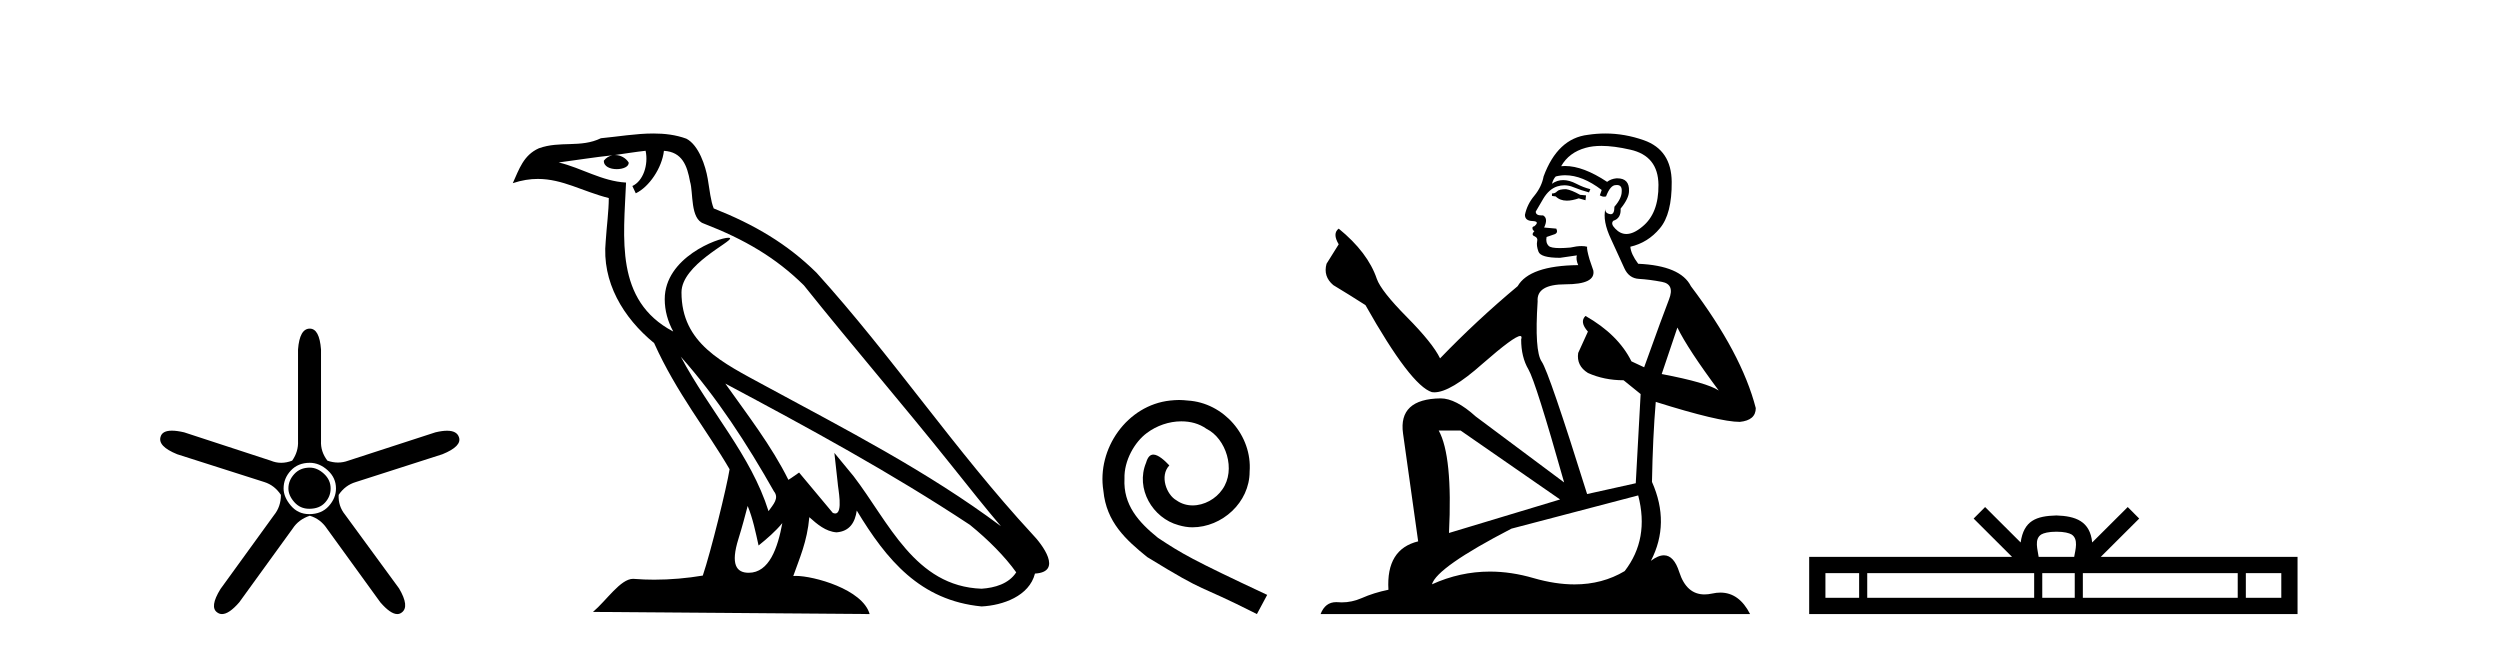
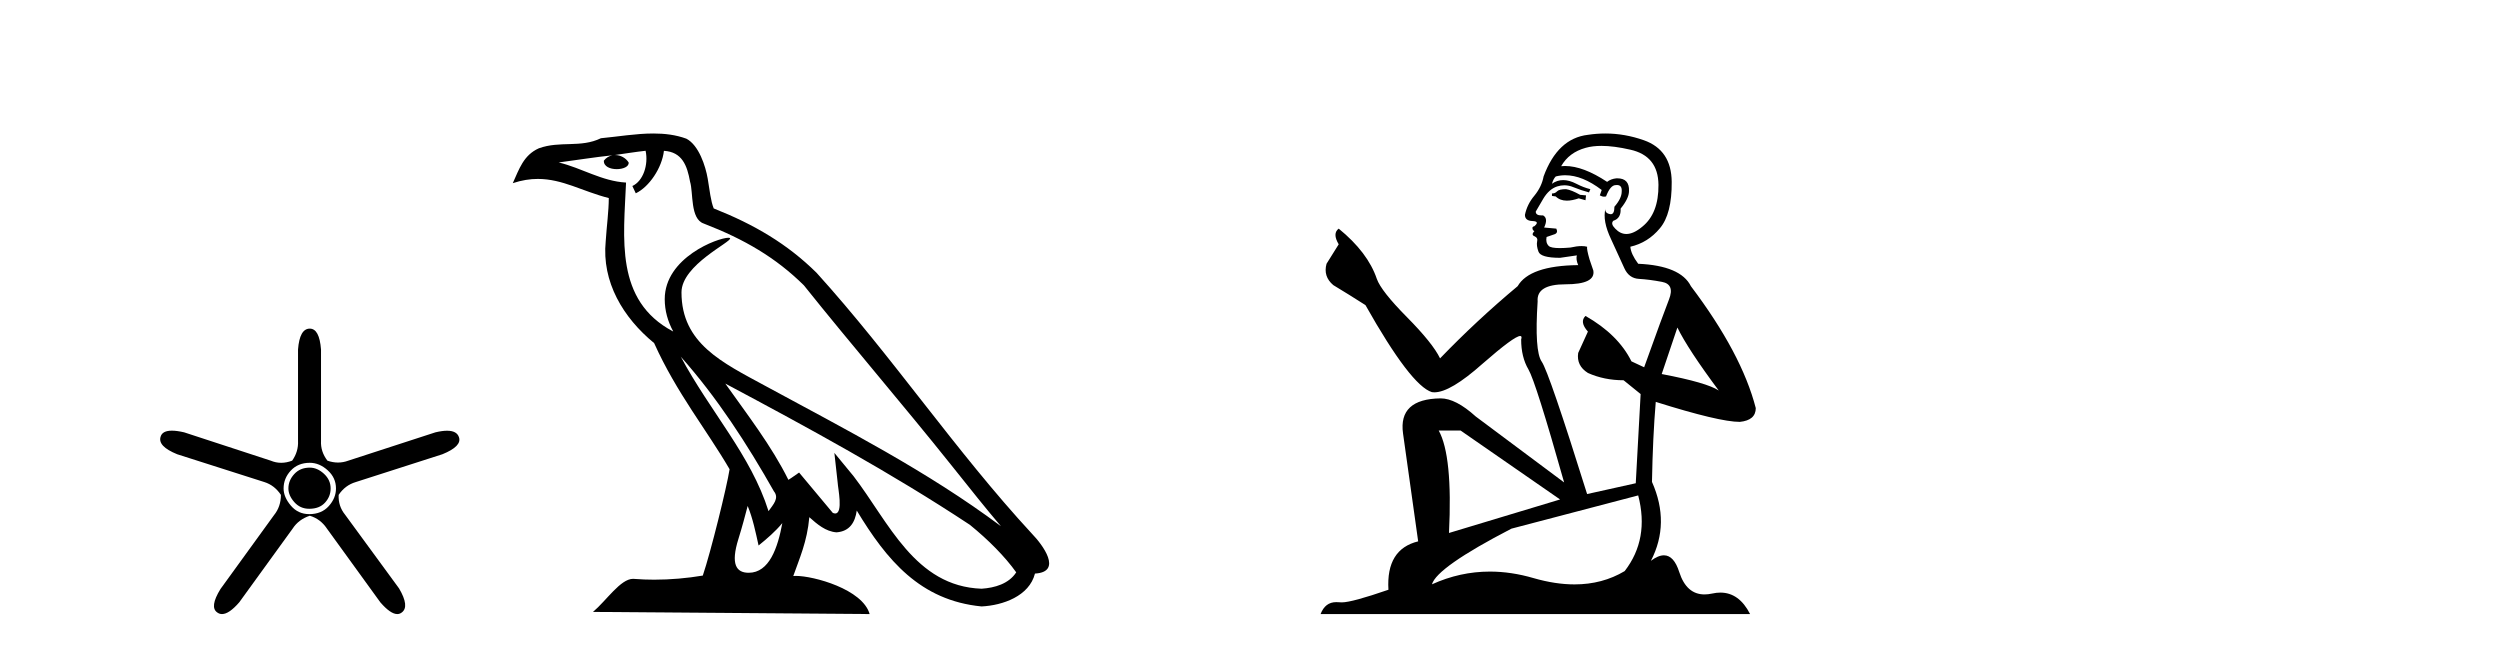
<svg xmlns="http://www.w3.org/2000/svg" width="158.0" height="41.0">
  <path d="M 19.579 29.554 Q 18.97 29.554 18.599 29.959 Q 18.227 30.364 18.227 30.871 Q 18.227 31.31 18.599 31.733 Q 18.97 32.155 19.545 32.155 Q 20.187 32.155 20.541 31.767 Q 20.896 31.378 20.896 30.871 Q 20.896 30.331 20.474 29.942 Q 20.052 29.554 19.579 29.554 ZM 19.579 29.249 Q 20.187 29.249 20.71 29.722 Q 21.234 30.195 21.234 30.871 Q 21.234 31.479 20.778 31.986 Q 20.322 32.493 19.545 32.493 Q 18.835 32.493 18.379 31.952 Q 17.923 31.412 17.923 30.871 Q 17.923 30.229 18.379 29.739 Q 18.835 29.249 19.579 29.249 ZM 19.579 20.769 Q 18.937 20.769 18.835 22.087 L 18.835 27.864 Q 18.869 28.54 18.464 29.114 Q 18.109 29.249 17.771 29.249 Q 17.433 29.249 17.112 29.114 L 11.639 27.324 Q 11.183 27.218 10.864 27.218 Q 10.263 27.218 10.152 27.594 Q 9.949 28.202 11.2 28.709 L 16.707 30.466 Q 17.349 30.668 17.754 31.277 Q 17.754 32.02 17.315 32.56 L 13.936 37.223 Q 13.227 38.372 13.734 38.71 Q 13.869 38.809 14.032 38.809 Q 14.476 38.809 15.119 38.068 L 18.497 33.405 Q 18.869 32.831 19.579 32.594 Q 20.254 32.797 20.66 33.405 L 24.038 38.068 Q 24.681 38.809 25.107 38.809 Q 25.263 38.809 25.39 38.71 Q 25.897 38.338 25.221 37.189 L 21.808 32.527 Q 21.369 31.986 21.403 31.277 Q 21.808 30.668 22.484 30.466 L 27.958 28.709 Q 29.208 28.202 29.005 27.628 Q 28.87 27.222 28.254 27.222 Q 27.946 27.222 27.518 27.324 L 22.011 29.114 Q 21.69 29.233 21.361 29.233 Q 21.031 29.233 20.693 29.114 Q 20.254 28.54 20.288 27.864 L 20.288 22.087 Q 20.187 20.769 19.579 20.769 Z" style="fill:#000000;stroke:none" />
  <path d="M 43.023 22.54 L 43.023 22.54 C 45.317 25.118 47.217 28.06 48.91 31.048 C 49.265 31.486 48.865 31.888 48.571 32.305 C 47.456 28.763 44.889 26.03 43.023 22.54 ZM 40.802 9.529 C 40.994 10.422 40.641 11.451 39.965 11.755 L 40.181 12.217 C 41.026 11.815 41.839 10.612 41.96 9.532 C 43.114 9.601 43.43 10.47 43.611 11.479 C 43.827 12.168 43.608 13.841 44.481 14.13 C 47.061 15.129 49.034 16.285 50.804 18.031 C 53.859 21.852 57.052 25.552 60.106 29.376 C 61.293 30.865 62.379 32.228 63.26 33.257 C 58.621 29.789 53.437 27.136 48.352 24.38 C 45.649 22.911 43.07 21.71 43.07 18.477 C 43.07 16.738 46.274 15.281 46.142 15.055 C 46.131 15.035 46.094 15.026 46.035 15.026 C 45.377 15.026 42.011 16.274 42.011 18.907 C 42.011 19.637 42.206 20.313 42.545 20.944 C 42.54 20.944 42.535 20.943 42.53 20.943 C 38.837 18.986 39.423 15.028 39.566 11.538 C 38.032 11.453 36.768 10.616 35.31 10.267 C 36.441 10.121 37.567 9.933 38.701 9.816 L 38.701 9.816 C 38.488 9.858 38.294 9.982 38.164 10.154 C 38.146 10.526 38.566 10.69 38.976 10.69 C 39.377 10.69 39.767 10.534 39.729 10.264 C 39.548 9.982 39.218 9.799 38.881 9.799 C 38.871 9.799 38.861 9.799 38.851 9.799 C 39.415 9.719 40.166 9.599 40.802 9.529 ZM 47.253 31.976 C 47.583 32.78 47.755 33.632 47.942 34.476 C 48.48 34.04 49.002 33.593 49.443 33.06 L 49.443 33.06 C 49.155 34.623 48.619 36.199 47.317 36.199 C 46.53 36.199 46.165 35.667 46.67 34.054 C 46.908 33.293 47.098 32.566 47.253 31.976 ZM 45.839 24.242 L 45.839 24.242 C 51.104 27.047 56.319 29.879 61.299 33.171 C 62.472 34.122 63.517 35.181 64.225 36.172 C 63.755 36.901 62.862 37.152 62.036 37.207 C 57.82 37.06 56.17 32.996 53.944 30.093 L 52.732 28.622 L 52.941 30.507 C 52.956 30.846 53.303 32.452 52.785 32.452 C 52.741 32.452 52.691 32.44 52.633 32.415 L 50.503 29.865 C 50.275 30.015 50.061 30.186 49.826 30.325 C 48.769 28.187 47.222 26.196 45.839 24.242 ZM 41.294 8.437 C 40.187 8.437 39.053 8.636 37.978 8.736 C 36.696 9.361 35.398 8.884 34.053 9.373 C 33.082 9.809 32.81 10.693 32.408 11.576 C 32.98 11.386 33.501 11.308 33.992 11.308 C 35.559 11.308 36.82 12.097 38.476 12.518 C 38.473 13.349 38.343 14.292 38.281 15.242 C 38.024 17.816 39.381 20.076 41.342 21.685 C 42.747 24.814 44.691 27.214 46.11 29.655 C 45.941 30.752 44.921 34.89 44.417 36.376 C 43.432 36.542 42.38 36.636 41.345 36.636 C 40.928 36.636 40.513 36.62 40.107 36.588 C 40.076 36.584 40.044 36.582 40.013 36.582 C 39.214 36.582 38.337 37.945 37.477 38.673 L 54.961 38.809 C 54.516 37.233 51.409 36.397 50.305 36.397 C 50.241 36.397 50.185 36.399 50.135 36.405 C 50.525 35.29 51.011 34.243 51.149 32.686 C 51.637 33.123 52.184 33.595 52.868 33.644 C 53.703 33.582 54.042 33.011 54.147 32.267 C 56.039 35.396 58.155 37.951 62.036 38.327 C 63.377 38.261 65.048 37.675 65.41 36.25 C 67.188 36.149 65.884 34.416 65.224 33.737 C 60.383 28.498 56.388 22.517 51.605 17.238 C 49.763 15.421 47.683 14.192 45.107 13.173 C 44.916 12.702 44.853 12.032 44.728 11.295 C 44.592 10.491 44.163 9.174 43.379 8.765 C 42.71 8.519 42.008 8.437 41.294 8.437 Z" style="fill:#000000;stroke:none" />
-   <path d="M 74.517 25.279 C 74.329 25.279 74.142 25.297 73.954 25.314 C 71.237 25.604 69.307 28.354 69.734 31.019 C 69.922 33.001 71.152 34.111 72.502 35.205 C 76.516 37.665 75.389 36.759 79.437 38.809 L 80.086 37.596 C 75.269 35.341 74.688 34.983 73.185 33.992 C 71.955 33.001 70.981 31.908 71.067 30.251 C 71.032 29.106 71.716 27.927 72.484 27.364 C 73.099 26.902 73.885 26.629 74.654 26.629 C 75.235 26.629 75.782 26.766 76.26 27.107 C 77.473 27.705 78.139 29.687 77.251 30.934 C 76.841 31.532 76.106 31.942 75.372 31.942 C 75.013 31.942 74.654 31.839 74.347 31.617 C 73.732 31.276 73.27 30.08 73.902 29.414 C 73.612 29.106 73.202 28.73 72.894 28.73 C 72.689 28.73 72.536 28.884 72.433 29.243 C 71.75 30.883 72.843 32.745 74.483 33.189 C 74.774 33.274 75.064 33.326 75.354 33.326 C 77.234 33.326 78.976 31.754 78.976 29.807 C 79.147 27.534 77.336 25.45 75.064 25.314 C 74.893 25.297 74.705 25.279 74.517 25.279 Z" style="fill:#000000;stroke:none" />
-   <path d="M 98.973 11.955 Q 98.546 11.955 98.409 12.091 Q 98.289 12.228 98.084 12.228 L 98.084 12.382 L 98.324 12.416 Q 98.589 12.681 99.028 12.681 Q 99.354 12.681 99.776 12.535 L 100.203 12.655 L 100.237 12.348 L 99.861 12.313 Q 99.314 12.006 98.973 11.955 ZM 101.21 9.22 Q 101.999 9.22 103.038 9.46 Q 104.798 9.853 104.815 11.681 Q 104.832 13.492 103.79 14.329 Q 103.239 14.788 102.787 14.788 Q 102.398 14.788 102.082 14.449 Q 101.774 14.141 101.962 13.953 Q 102.458 13.8 102.423 13.185 Q 102.953 12.535 102.953 12.074 Q 102.986 11.27 102.214 11.27 Q 102.183 11.27 102.15 11.271 Q 101.809 11.305 101.569 11.493 Q 100.058 10.491 98.909 10.491 Q 98.785 10.491 98.665 10.503 L 98.665 10.503 Q 99.161 9.631 100.22 9.341 Q 100.652 9.22 101.21 9.22 ZM 106.011 20.701 Q 106.677 22.068 108.625 24.682 Q 107.89 24.186 105.02 23.639 L 106.011 20.701 ZM 98.928 11.076 Q 100.005 11.076 101.228 12.006 L 101.108 12.348 Q 101.252 12.431 101.387 12.431 Q 101.445 12.431 101.501 12.416 Q 101.774 11.698 102.116 11.698 Q 102.157 11.693 102.194 11.693 Q 102.523 11.693 102.492 12.108 Q 102.492 12.535 102.031 13.065 Q 102.031 13.538 101.801 13.538 Q 101.765 13.538 101.723 13.526 Q 101.416 13.458 101.467 13.185 L 101.467 13.185 Q 101.262 13.953 101.826 15.132 Q 102.372 16.328 102.663 16.96 Q 102.953 17.592 103.585 17.626 Q 104.217 17.66 105.037 17.814 Q 105.857 17.968 105.481 18.925 Q 105.106 19.881 103.91 23.212 L 103.107 22.837 Q 102.27 21.145 100.203 19.967 L 100.203 19.967 Q 99.81 20.342 100.356 20.957 L 99.741 22.307 Q 99.622 23.11 100.356 23.571 Q 101.381 24.032 102.611 24.032 L 103.688 24.904 L 103.38 30.541 L 100.305 31.224 Q 97.896 23.52 97.435 22.854 Q 96.974 22.187 97.179 19.044 Q 97.094 17.968 98.939 17.968 Q 100.852 17.968 100.698 17.097 L 100.459 16.396 Q 100.271 15.747 100.305 15.593 Q 100.155 15.552 99.955 15.552 Q 99.656 15.552 99.246 15.645 Q 98.859 15.679 98.578 15.679 Q 98.016 15.679 97.879 15.542 Q 97.674 15.337 97.743 14.978 L 98.289 14.79 Q 98.477 14.688 98.358 14.449 L 97.589 14.38 Q 97.862 13.8 97.521 13.612 Q 97.469 13.615 97.424 13.615 Q 97.059 13.615 97.059 13.373 Q 97.179 13.15 97.538 12.553 Q 97.896 11.955 98.409 11.784 Q 98.639 11.71 98.866 11.71 Q 99.161 11.71 99.451 11.835 Q 99.964 12.04 100.425 12.16 L 100.51 11.955 Q 100.083 11.852 99.622 11.613 Q 99.178 11.382 98.793 11.382 Q 98.409 11.382 98.084 11.613 Q 98.17 11.305 98.324 11.152 Q 98.62 11.076 98.928 11.076 ZM 92.31 27.21 L 98.597 31.566 L 91.576 33.684 Q 91.815 28.816 90.927 27.21 ZM 103.534 31.31 Q 104.251 34.06 102.68 36.093 Q 101.272 36.934 99.51 36.934 Q 98.3 36.934 96.923 36.537 Q 95.511 36.124 94.159 36.124 Q 92.271 36.124 90.499 36.93 Q 90.807 35.854 95.522 33.411 L 103.534 31.31 ZM 101.455 8.437 Q 100.908 8.437 100.356 8.521 Q 98.443 8.743 97.555 11.152 Q 97.435 11.801 96.974 12.365 Q 96.513 12.911 96.376 13.578 Q 96.376 13.953 96.854 13.97 Q 97.333 13.988 96.974 14.295 Q 96.82 14.329 96.854 14.449 Q 96.871 14.568 96.974 14.603 Q 96.752 14.842 96.974 14.927 Q 97.213 15.03 97.145 15.269 Q 97.094 15.525 97.23 15.901 Q 97.367 16.294 98.597 16.294 L 99.656 16.14 L 99.656 16.14 Q 99.588 16.396 99.741 16.755 Q 96.666 16.789 95.915 18.087 Q 93.335 20.24 91.012 22.649 Q 90.551 21.692 88.911 20.035 Q 87.288 18.395 87.015 17.626 Q 86.451 15.952 84.606 14.449 Q 84.196 14.756 84.606 15.44 L 83.837 16.67 Q 83.615 17.472 84.264 18.019 Q 85.255 18.617 86.297 19.283 Q 89.167 24.374 90.499 24.784 Q 90.573 24.795 90.653 24.795 Q 91.667 24.795 93.694 22.99 Q 95.702 21.235 96.076 21.235 Q 96.208 21.235 96.137 21.453 Q 96.137 22.563 96.598 23.349 Q 97.059 24.135 98.853 30.49 L 93.267 26.322 Q 92.003 25.177 91.046 25.177 Q 88.364 25.211 88.672 27.398 L 89.628 34.214 Q 87.595 34.709 87.749 37.272 Q 86.827 37.46 86.058 37.801 Q 85.437 38.07 84.804 38.07 Q 84.671 38.07 84.537 38.058 Q 84.491 38.055 84.447 38.055 Q 83.75 38.055 83.461 38.809 L 110.606 38.809 Q 109.914 37.452 108.729 37.452 Q 108.483 37.452 108.215 37.511 Q 107.956 37.568 107.726 37.568 Q 106.585 37.568 106.131 36.161 Q 105.794 35.096 105.159 35.096 Q 104.797 35.096 104.337 35.444 Q 105.567 33.069 104.405 30.456 Q 104.456 27.62 104.644 25.399 Q 108.659 26.663 109.957 26.663 Q 110.965 26.561 110.965 25.792 Q 110.077 22.341 106.865 18.087 Q 106.216 16.789 103.534 16.67 Q 103.073 16.055 103.038 15.593 Q 104.149 15.337 104.901 14.432 Q 105.669 13.526 105.652 11.493 Q 105.635 9.478 103.893 8.863 Q 102.686 8.437 101.455 8.437 Z" style="fill:#000000;stroke:none" />
-   <path d="M 129.966 33.604 C 130.466 33.604 130.767 33.689 130.923 33.778 C 131.377 34.068 131.161 34.761 131.088 35.195 L 128.843 35.195 C 128.789 34.752 128.544 34.076 129.008 33.778 C 129.164 33.689 129.465 33.604 129.966 33.604 ZM 117.497 36.222 L 117.497 37.782 L 115.367 37.782 L 115.367 36.222 ZM 128.559 36.222 L 128.559 37.782 L 118.009 37.782 L 118.009 36.222 ZM 131.124 36.222 L 131.124 37.782 L 129.071 37.782 L 129.071 36.222 ZM 141.424 36.222 L 141.424 37.782 L 131.636 37.782 L 131.636 36.222 ZM 144.178 36.222 L 144.178 37.782 L 141.937 37.782 L 141.937 36.222 ZM 125.459 32.045 L 124.734 32.773 L 127.162 35.195 L 114.34 35.195 L 114.34 38.809 L 145.205 38.809 L 145.205 35.195 L 132.769 35.195 L 135.198 32.773 L 134.472 32.045 L 132.226 34.284 C 132.092 32.927 131.162 32.615 129.966 32.577 C 128.688 32.611 127.903 32.9 127.705 34.284 L 125.459 32.045 Z" style="fill:#000000;stroke:none" />
+   <path d="M 98.973 11.955 Q 98.546 11.955 98.409 12.091 Q 98.289 12.228 98.084 12.228 L 98.084 12.382 L 98.324 12.416 Q 98.589 12.681 99.028 12.681 Q 99.354 12.681 99.776 12.535 L 100.203 12.655 L 100.237 12.348 L 99.861 12.313 Q 99.314 12.006 98.973 11.955 ZM 101.21 9.22 Q 101.999 9.22 103.038 9.46 Q 104.798 9.853 104.815 11.681 Q 104.832 13.492 103.79 14.329 Q 103.239 14.788 102.787 14.788 Q 102.398 14.788 102.082 14.449 Q 101.774 14.141 101.962 13.953 Q 102.458 13.8 102.423 13.185 Q 102.953 12.535 102.953 12.074 Q 102.986 11.27 102.214 11.27 Q 102.183 11.27 102.15 11.271 Q 101.809 11.305 101.569 11.493 Q 100.058 10.491 98.909 10.491 Q 98.785 10.491 98.665 10.503 L 98.665 10.503 Q 99.161 9.631 100.22 9.341 Q 100.652 9.22 101.21 9.22 ZM 106.011 20.701 Q 106.677 22.068 108.625 24.682 Q 107.89 24.186 105.02 23.639 L 106.011 20.701 ZM 98.928 11.076 Q 100.005 11.076 101.228 12.006 L 101.108 12.348 Q 101.252 12.431 101.387 12.431 Q 101.445 12.431 101.501 12.416 Q 101.774 11.698 102.116 11.698 Q 102.157 11.693 102.194 11.693 Q 102.523 11.693 102.492 12.108 Q 102.492 12.535 102.031 13.065 Q 102.031 13.538 101.801 13.538 Q 101.765 13.538 101.723 13.526 Q 101.416 13.458 101.467 13.185 L 101.467 13.185 Q 101.262 13.953 101.826 15.132 Q 102.372 16.328 102.663 16.96 Q 102.953 17.592 103.585 17.626 Q 104.217 17.66 105.037 17.814 Q 105.857 17.968 105.481 18.925 Q 105.106 19.881 103.91 23.212 L 103.107 22.837 Q 102.27 21.145 100.203 19.967 L 100.203 19.967 Q 99.81 20.342 100.356 20.957 L 99.741 22.307 Q 99.622 23.11 100.356 23.571 Q 101.381 24.032 102.611 24.032 L 103.688 24.904 L 103.38 30.541 L 100.305 31.224 Q 97.896 23.52 97.435 22.854 Q 96.974 22.187 97.179 19.044 Q 97.094 17.968 98.939 17.968 Q 100.852 17.968 100.698 17.097 L 100.459 16.396 Q 100.271 15.747 100.305 15.593 Q 100.155 15.552 99.955 15.552 Q 99.656 15.552 99.246 15.645 Q 98.859 15.679 98.578 15.679 Q 98.016 15.679 97.879 15.542 Q 97.674 15.337 97.743 14.978 L 98.289 14.79 Q 98.477 14.688 98.358 14.449 L 97.589 14.38 Q 97.862 13.8 97.521 13.612 Q 97.469 13.615 97.424 13.615 Q 97.059 13.615 97.059 13.373 Q 97.179 13.15 97.538 12.553 Q 97.896 11.955 98.409 11.784 Q 98.639 11.71 98.866 11.71 Q 99.161 11.71 99.451 11.835 Q 99.964 12.04 100.425 12.16 L 100.51 11.955 Q 100.083 11.852 99.622 11.613 Q 99.178 11.382 98.793 11.382 Q 98.409 11.382 98.084 11.613 Q 98.17 11.305 98.324 11.152 Q 98.62 11.076 98.928 11.076 ZM 92.31 27.21 L 98.597 31.566 L 91.576 33.684 Q 91.815 28.816 90.927 27.21 ZM 103.534 31.31 Q 104.251 34.06 102.68 36.093 Q 101.272 36.934 99.51 36.934 Q 98.3 36.934 96.923 36.537 Q 95.511 36.124 94.159 36.124 Q 92.271 36.124 90.499 36.93 Q 90.807 35.854 95.522 33.411 L 103.534 31.31 ZM 101.455 8.437 Q 100.908 8.437 100.356 8.521 Q 98.443 8.743 97.555 11.152 Q 97.435 11.801 96.974 12.365 Q 96.513 12.911 96.376 13.578 Q 96.376 13.953 96.854 13.97 Q 97.333 13.988 96.974 14.295 Q 96.82 14.329 96.854 14.449 Q 96.871 14.568 96.974 14.603 Q 96.752 14.842 96.974 14.927 Q 97.213 15.03 97.145 15.269 Q 97.094 15.525 97.23 15.901 Q 97.367 16.294 98.597 16.294 L 99.656 16.14 L 99.656 16.14 Q 99.588 16.396 99.741 16.755 Q 96.666 16.789 95.915 18.087 Q 93.335 20.24 91.012 22.649 Q 90.551 21.692 88.911 20.035 Q 87.288 18.395 87.015 17.626 Q 86.451 15.952 84.606 14.449 Q 84.196 14.756 84.606 15.44 L 83.837 16.67 Q 83.615 17.472 84.264 18.019 Q 85.255 18.617 86.297 19.283 Q 89.167 24.374 90.499 24.784 Q 90.573 24.795 90.653 24.795 Q 91.667 24.795 93.694 22.99 Q 95.702 21.235 96.076 21.235 Q 96.208 21.235 96.137 21.453 Q 96.137 22.563 96.598 23.349 Q 97.059 24.135 98.853 30.49 L 93.267 26.322 Q 92.003 25.177 91.046 25.177 Q 88.364 25.211 88.672 27.398 L 89.628 34.214 Q 87.595 34.709 87.749 37.272 Q 85.437 38.07 84.804 38.07 Q 84.671 38.07 84.537 38.058 Q 84.491 38.055 84.447 38.055 Q 83.75 38.055 83.461 38.809 L 110.606 38.809 Q 109.914 37.452 108.729 37.452 Q 108.483 37.452 108.215 37.511 Q 107.956 37.568 107.726 37.568 Q 106.585 37.568 106.131 36.161 Q 105.794 35.096 105.159 35.096 Q 104.797 35.096 104.337 35.444 Q 105.567 33.069 104.405 30.456 Q 104.456 27.62 104.644 25.399 Q 108.659 26.663 109.957 26.663 Q 110.965 26.561 110.965 25.792 Q 110.077 22.341 106.865 18.087 Q 106.216 16.789 103.534 16.67 Q 103.073 16.055 103.038 15.593 Q 104.149 15.337 104.901 14.432 Q 105.669 13.526 105.652 11.493 Q 105.635 9.478 103.893 8.863 Q 102.686 8.437 101.455 8.437 Z" style="fill:#000000;stroke:none" />
</svg>